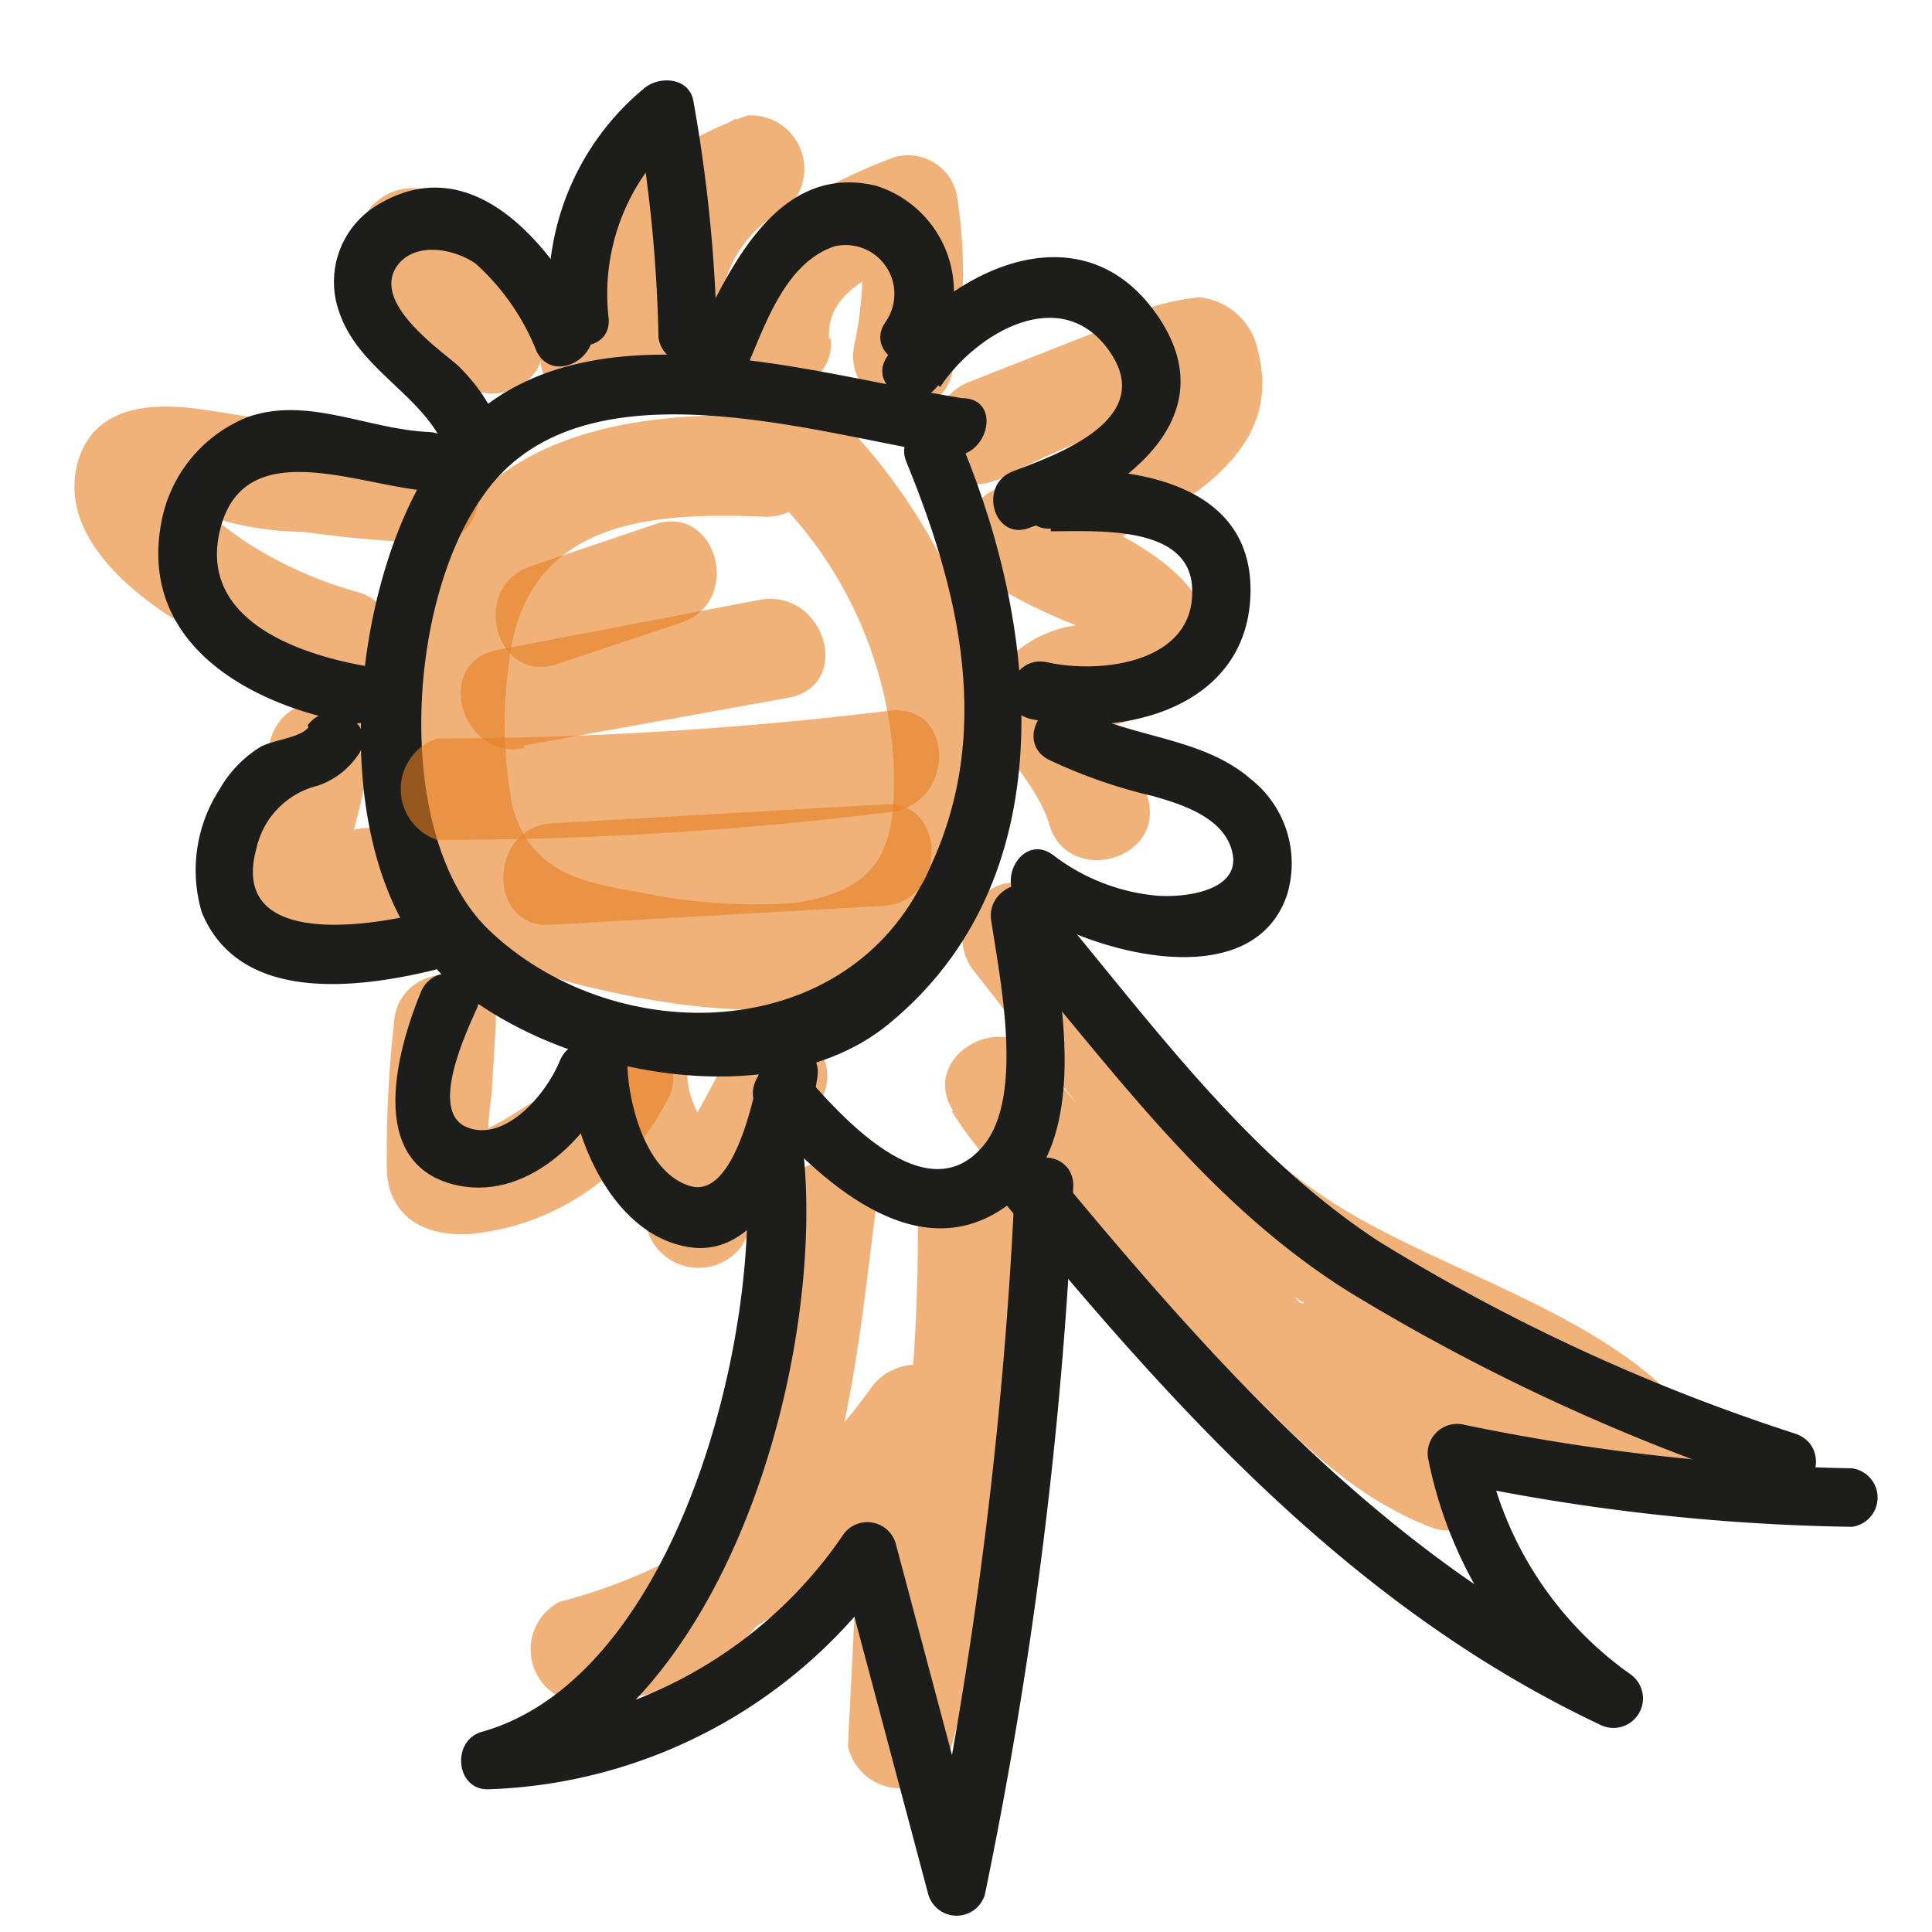
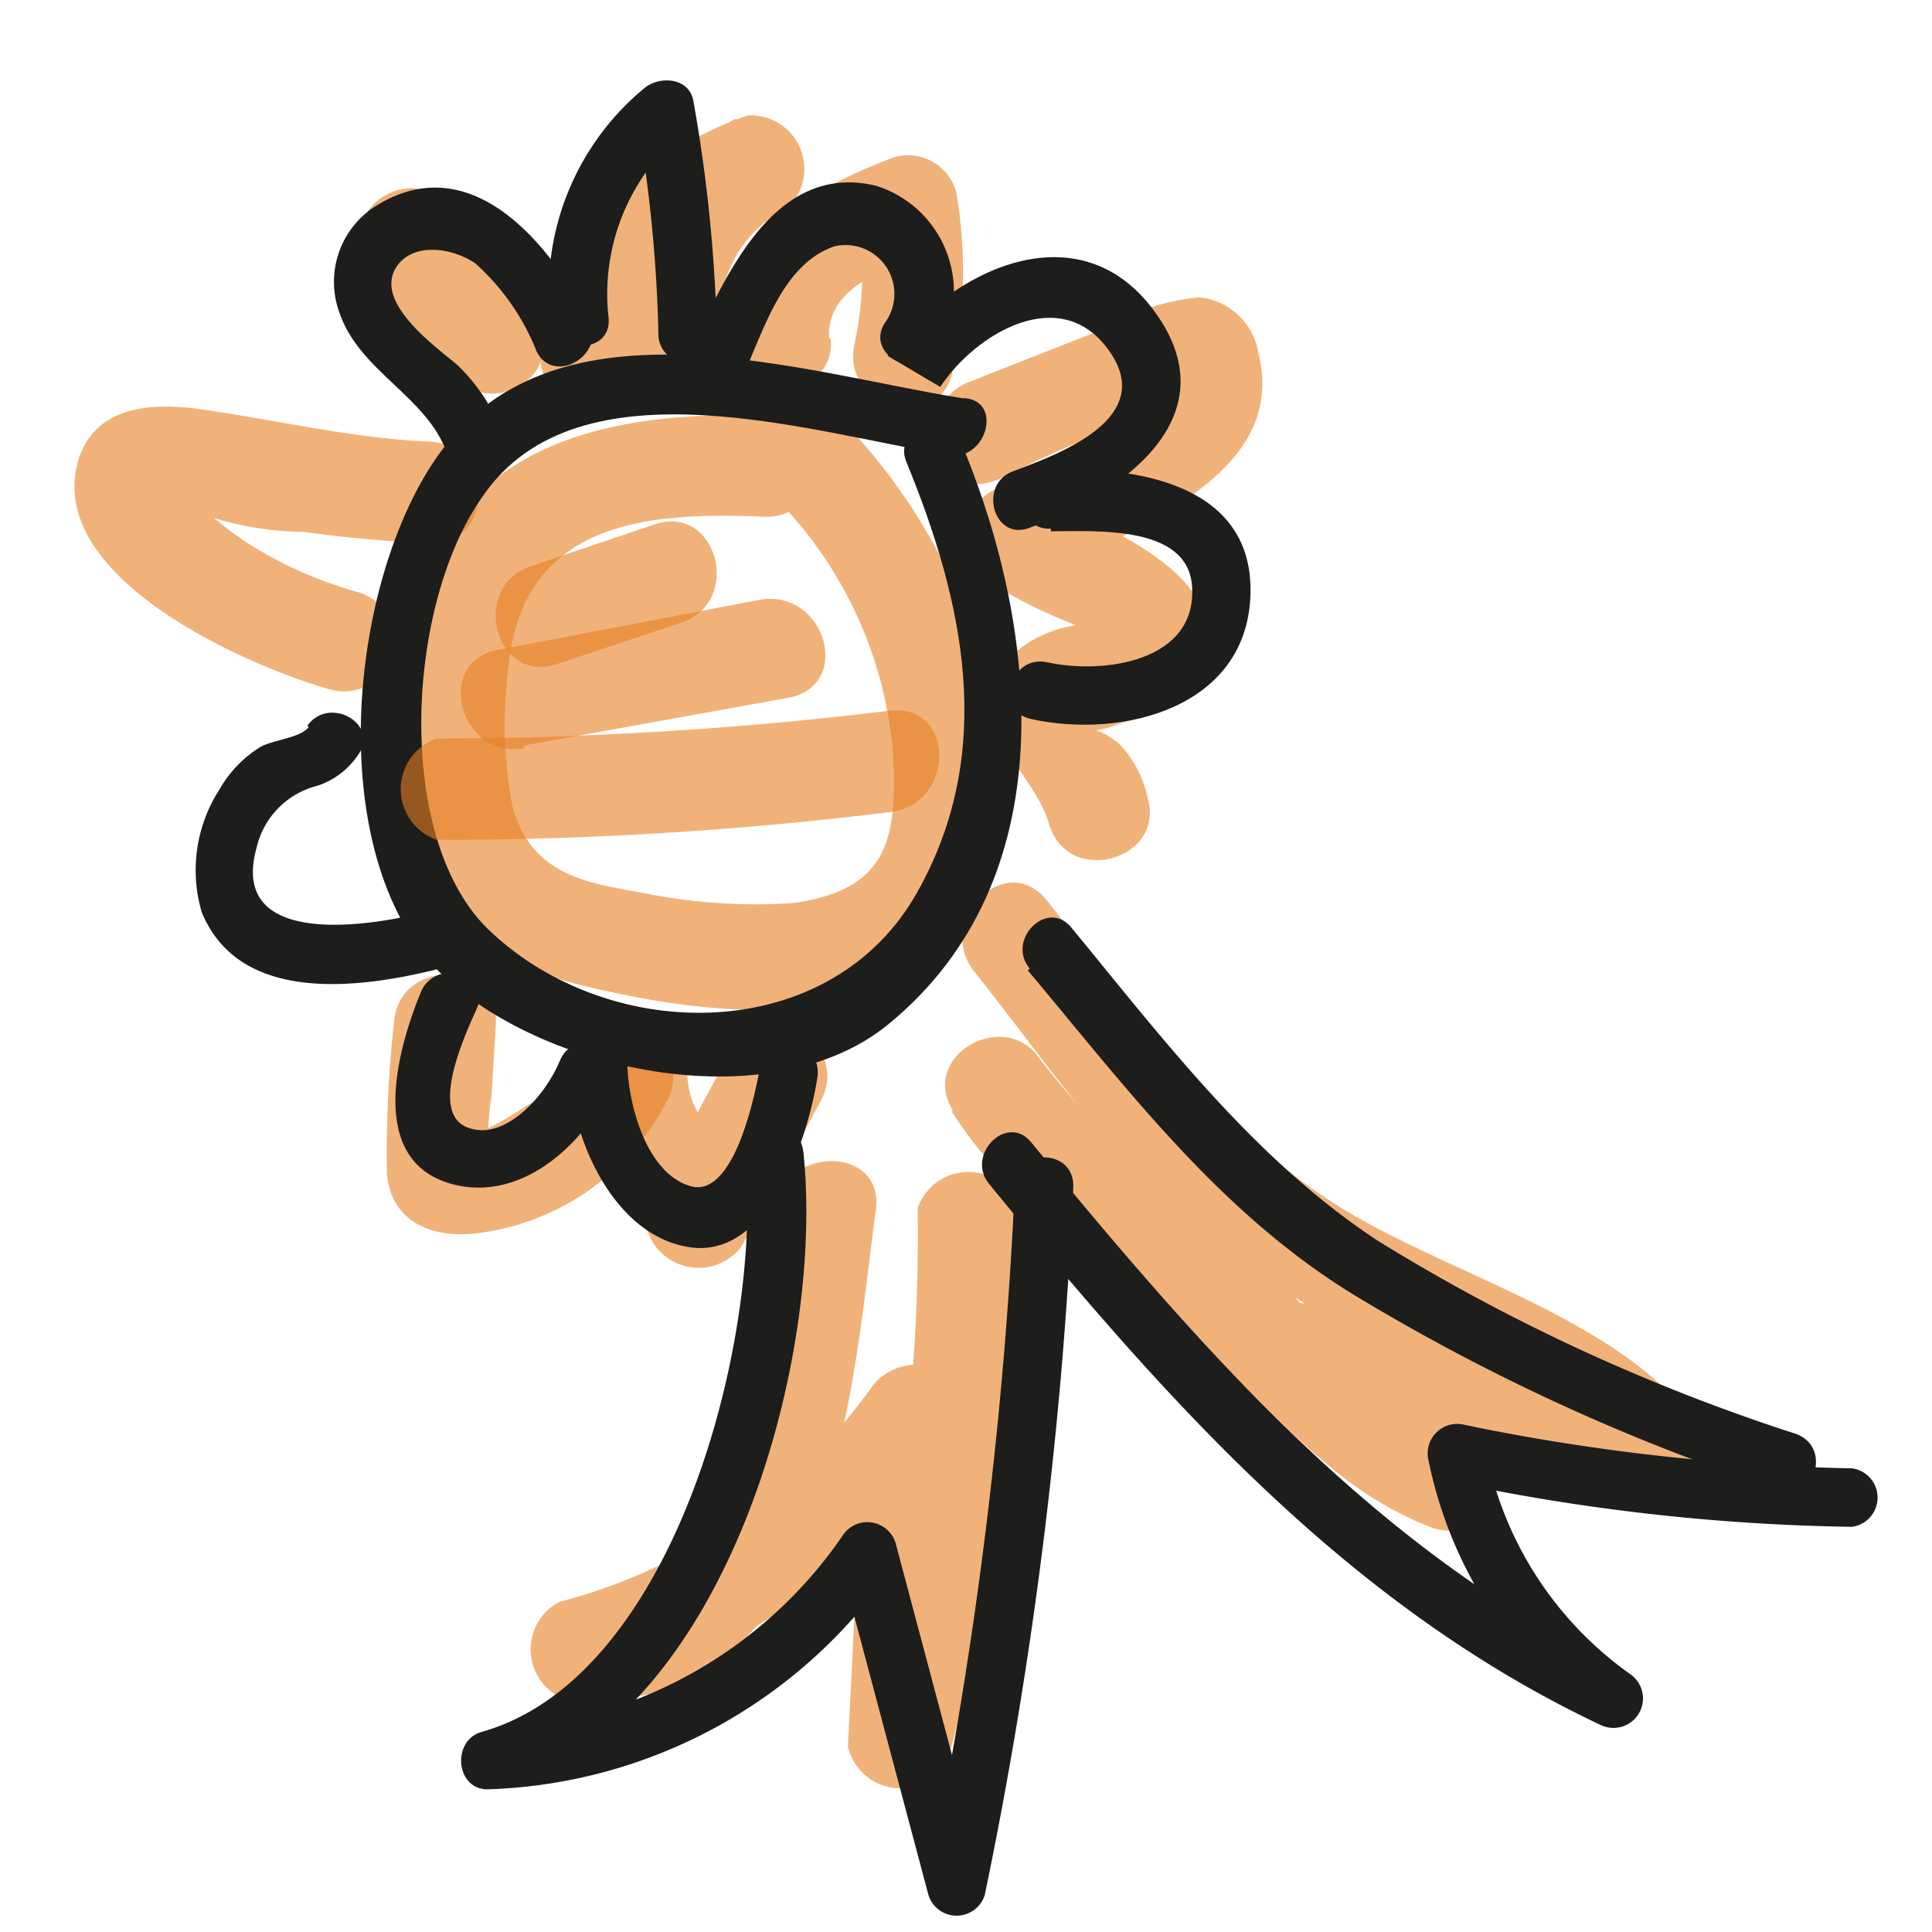
<svg xmlns="http://www.w3.org/2000/svg" id="ICONEN" viewBox="0 0 36 36">
  <defs>
    <style>.cls-1{opacity:0.6;}.cls-2{fill:#e77e21;}.cls-3{fill:#1d1d1b;}</style>
  </defs>
  <title>Category - QUALITY - Icoon</title>
  <g class="cls-1">
    <path class="cls-2" d="M18.6,8.94a21.07,21.07,0,0,1,4-1.57l-.92-.24c.2.18-3,1.89-3.28,2.07a1,1,0,0,0,0,1.63,10.13,10.13,0,0,0,1.75.86c.34.08.91-.19.15-.06a2.25,2.25,0,0,0-1.41.55c-1.19,1.29.31,2,.66,3.18s2.19.66,1.83-.51a2,2,0,0,0-.54-1c-.63-.52-.83-.05-.05-.34.61-.22,1.17-.19,1.52-.85,1-1.88-1.8-2.86-2.95-3.42v1.63c1.42-1,4.72-1.87,4.08-4.33a1.24,1.24,0,0,0-1.09-1,4.16,4.16,0,0,0-1.76.58l-2.54,1c-1.12.45-.63,2.28.5,1.83Z" />
  </g>
  <g class="cls-1">
    <path class="cls-2" d="M13.44,6.17a2.22,2.22,0,0,1,1.23-2.29,1,1,0,0,0-.73-1.73,5.81,5.81,0,0,0-3.85,4.29c-.24,1.19,1.58,1.69,1.83.5a3.89,3.89,0,0,1,2.52-3l-.73-1.73a4.14,4.14,0,0,0-2.1,4.42c.2,1.2,2,.69,1.83-.5Z" />
  </g>
  <g class="cls-1">
    <path class="cls-2" d="M15.45,6.31c-.07-.92,1-1.29,1.68-1.56L16,4.09a6.52,6.52,0,0,1-.08,2.33c-.25,1.19,1.57,1.7,1.83.5a8.88,8.88,0,0,0,.07-3.33.93.93,0,0,0-1.16-.66c-1.49.56-3.22,1.51-3.08,3.38.09,1.2,2,1.21,1.9,0Z" />
  </g>
  <g class="cls-1">
    <path class="cls-2" d="M9.71,5.54A4.25,4.25,0,0,1,8.35,3.77a1,1,0,0,0-1.64,1,6.3,6.3,0,0,0,2,2.45,1,1,0,0,0,1.3-.34,1,1,0,0,0-.34-1.3Z" />
  </g>
  <g class="cls-1">
    <path class="cls-2" d="M8,8.23c-1.51-.07-2.9-.42-4.38-.62-.9-.11-1.89,0-2.17,1-.59,2.16,3.15,3.8,4.71,4.24a.94.94,0,0,0,.5-1.82,7.47,7.47,0,0,1-2.06-.92,6.84,6.84,0,0,1-.8-.62l-.39-.38c-.24.26-.22.38.08.36a5.74,5.74,0,0,0,2.16.44A23.23,23.23,0,0,0,8,10.12c1.22.06,1.22-1.84,0-1.89Z" />
  </g>
  <g class="cls-1">
-     <path class="cls-2" d="M5,14c0,.9-.9,1.8-.66,2.71.32,1.24,2,.74,2.82.56,1.19-.25.69-2.07-.5-1.82L6,15.54c-.07,0-.52,0-.39.07l.42.25L6,15.79l.24.42v.42A20.24,20.24,0,0,0,6.93,14C7,12.74,5.11,12.74,5,14Z" />
-   </g>
+     </g>
  <g class="cls-1">
    <path class="cls-2" d="M7.34,19.07a21.87,21.87,0,0,0-.13,2.8c.08.92.87,1.21,1.68,1.11a4.62,4.62,0,0,0,3.6-2.59c.4-1.15-1.43-1.65-1.82-.5-.12.34-.62.57-.9.74-.12.08-.95.62-1.12.5l.44.57a7.13,7.13,0,0,1,.07-1.3l.08-1.33c.06-1.22-1.83-1.22-1.9,0Z" />
  </g>
  <g class="cls-1">
    <path class="cls-2" d="M10.94,19.77a3.24,3.24,0,0,0,.32,1.86A6.83,6.83,0,0,1,12.09,23a1,1,0,0,0,1.73.22l1.47-2.7c.58-1.07-1-2-1.64-1l-1.46,2.71,1.73.22a4.4,4.4,0,0,0-.73-1.45,1.54,1.54,0,0,1-.36-1.28c.06-1.22-1.83-1.21-1.89,0Z" />
  </g>
  <g class="cls-1">
    <path class="cls-2" d="M14.27,7.75c-3.07-.12-6.07.59-6.62,4.06-.45,2.83,0,5.75,3.11,6.53,2.45.61,6.38,1.14,7.48-1.8S17.8,10,15.72,7.87c-.85-.87-2.19.47-1.34,1.34a7.62,7.62,0,0,1,2.27,5c.05,1.46-.13,2.38-1.89,2.62a10.63,10.63,0,0,1-2.87-.21c-1.06-.18-2-.37-2.34-1.59a8.13,8.13,0,0,1-.08-2.56c.25-2.75,2.55-2.94,4.8-2.84,1.22,0,1.22-1.85,0-1.9Z" />
  </g>
  <g class="cls-1">
    <path class="cls-2" d="M14.37,22.51c-.31,2.38-.3,7.39-3.75,7.28l.25,1.86a12.36,12.36,0,0,0,7-4.85l-1.76-.48-.31,6.22a1,1,0,0,0,1.86.25,36.41,36.41,0,0,0,1.33-10.28,1,1,0,0,0-1.89,0,34.75,34.75,0,0,1-1.27,9.78l1.86.25L18,26.32c.05-1-1.26-1.17-1.76-.47a10.35,10.35,0,0,1-5.82,4,1,1,0,0,0,.25,1.86c4.87.16,5.18-5.65,5.65-9.17.16-1.21-1.74-1.2-1.9,0Z" />
  </g>
  <g class="cls-1">
    <path class="cls-2" d="M17.73,20.7c1.14,1.82,2.87,2.77,4.44,4.16s2.56,2.83,4.47,3.59c1.06.42,1.55-1.16.73-1.73A11.71,11.71,0,0,1,25,24.59L24,26.17a23.45,23.45,0,0,0,6.65,1.62c.87.09,1.16-1.06.67-1.61-1.52-1.69-4.29-2.45-6.24-3.62-2.37-1.43-3.88-3.66-5.58-5.79-.77-.95-2.1.4-1.34,1.34C19.66,20,21,22.05,23,23.44a29.54,29.54,0,0,0,3,1.8c1.27.68,3,1.19,4,2.28l.67-1.62a22.05,22.05,0,0,1-6.15-1.55c-1-.4-1.44.94-.92,1.58a13.61,13.61,0,0,0,2.81,2.43l.73-1.73C25.44,26,24.36,24.2,23,23.08a14.68,14.68,0,0,1-3.61-3.33c-.65-1-2.28-.08-1.63.95Z" />
  </g>
  <path class="cls-3" d="M17.93,7.42c-3-.48-7.53-2-9.72,1-1.74,2.37-2.25,7.65.1,9.81,1.94,1.78,6.1,2.62,8.25.85,3.28-2.69,2.81-7.29,1.38-10.76-.26-.64-1.32-.36-1.05.29,1.08,2.63,1.67,5.39.21,8-1.6,2.88-5.73,2.89-8,.71C7.34,15.61,7.56,11.26,9,9.24c1.79-2.6,6.16-1.16,8.69-.76.69.11,1-1,.29-1.06Z" />
  <path class="cls-3" d="M11.34,5.92a3.92,3.92,0,0,1,1.44-3.5l-.91-.24a26.86,26.86,0,0,1,.4,4.11.55.55,0,0,0,1.09,0,28.4,28.4,0,0,0-.44-4.41c-.08-.44-.63-.47-.91-.24a4.9,4.9,0,0,0-1.76,4.28c.06.69,1.16.7,1.09,0Z" />
  <path class="cls-3" d="M13.79,7.12c.41-.85.75-2.19,1.76-2.53A.91.91,0,0,1,16.5,6c-.4.58.54,1.12.95.55a2.07,2.07,0,0,0-1.13-3.09C14.38,3,13.49,5.24,12.84,6.57c-.3.63.64,1.18.95.55Z" />
-   <path class="cls-3" d="M17.52,7.21c.66-1,2.25-1.95,3.15-.67s-1,1.94-1.79,2.24c-.66.24-.37,1.3.29,1.06,1.6-.58,3.79-2,2.37-4s-3.86-.8-5,.79c-.41.57.54,1.12.94.55Z" />
+   <path class="cls-3" d="M17.52,7.21c.66-1,2.25-1.95,3.15-.67s-1,1.94-1.79,2.24c-.66.24-.37,1.3.29,1.06,1.6-.58,3.79-2,2.37-4s-3.86-.8-5,.79Z" />
  <path class="cls-3" d="M19.58,9.9c.84,0,2.53-.12,2.63,1,.12,1.44-1.67,1.67-2.7,1.44-.68-.15-1,.91-.29,1.06,1.7.37,4-.21,4.08-2.3s-2.15-2.42-3.72-2.34c-.7,0-.7,1.13,0,1.09Z" />
-   <path class="cls-3" d="M19.53,14.15a9.5,9.5,0,0,0,1.94.68c.57.16,1.38.42,1.5,1.09s-.86.81-1.41.77a3.73,3.73,0,0,1-1.94-.76c-.57-.42-1.11.53-.55.95,1.15.84,4.25,1.73,4.91-.2a2,2,0,0,0-.67-2.16c-.91-.79-2.2-.76-3.23-1.31-.62-.34-1.17.6-.55.94Z" />
  <path class="cls-3" d="M11,6c-.73-1.43-2.21-3.28-4-2.16a1.67,1.67,0,0,0-.67,2c.38,1.09,1.63,1.55,2,2.61.21.67,1.27.39,1.06-.29a3.4,3.4,0,0,0-.88-1.37C8.05,6.41,7,5.64,7.37,5c.31-.51,1.07-.38,1.49-.09A4.35,4.35,0,0,1,10,6.55c.32.63,1.26.08,1-.55Z" />
  <path class="cls-3" d="M5.75,13.55c-.15.2-.68.24-.9.37a2.21,2.21,0,0,0-.76.79A2.77,2.77,0,0,0,3.76,17c.7,1.7,2.89,1.42,4.31,1.08.68-.16.39-1.22-.29-1.05-1,.24-3.51.61-3-1.23a1.55,1.55,0,0,1,1.14-1.16,1.47,1.47,0,0,0,.75-.57c.42-.57-.53-1.12-.94-.55Z" />
  <path class="cls-3" d="M7.84,18.49c-.45,1.1-1,3.13.57,3.57,1.38.38,2.6-.87,3.07-2,.27-.65-.79-.93-1.05-.29S9.39,21.3,8.69,21s0-1.77.2-2.22c.27-.65-.79-.93-1.05-.29Z" />
  <path class="cls-3" d="M10.6,19.82c0,1.28.79,3.2,2.25,3.42s2.2-2,2.38-3.16c.11-.69-.94-1-1.05-.29-.09.51-.48,2.56-1.32,2.31s-1.16-1.58-1.17-2.28a.55.55,0,0,0-1.09,0Z" />
-   <path class="cls-3" d="M14.17,20.73c1.05,1.21,2.87,2.95,4.56,1.76s1-4,.79-5.62c-.1-.69-1.16-.4-1.05.29.16,1.06.62,3.26-.14,4.18-1.06,1.29-2.68-.56-3.39-1.38-.46-.53-1.23.25-.77.77Z" />
  <path class="cls-3" d="M13.88,21.49c.35,3.31-1.25,9.75-4.9,10.78-.58.16-.49,1.11.14,1.07a9.51,9.51,0,0,0,7.52-4.14l-1-.13,1.66,6.24a.55.55,0,0,0,1.05,0A82.84,82.84,0,0,0,20,22.1c0-.71-1.06-.71-1.09,0A82.67,82.67,0,0,1,17.3,35h1.05l-1.66-6.24a.55.55,0,0,0-1-.13,8.32,8.32,0,0,1-6.57,3.6l.15,1.07c4.24-1.19,6.11-7.95,5.7-11.83-.07-.69-1.16-.7-1.09,0Z" />
  <path class="cls-3" d="M19.15,18.08c1.83,2.18,3.53,4.46,6,6a38,38,0,0,0,8,3.68c.67.24,1-.82.29-1.05a35.62,35.62,0,0,1-7.75-3.58c-2.32-1.52-4-3.75-5.73-5.85-.45-.54-1.22.24-.77.77Z" />
  <path class="cls-3" d="M18.43,22.06c3.28,4,6.65,7.84,11.39,10.08a.55.55,0,0,0,.55-.95,6.66,6.66,0,0,1-2.7-4.26L27,27.6a38.66,38.66,0,0,0,7.51.85.55.55,0,0,0,0-1.09,39,39,0,0,1-7.22-.81.55.55,0,0,0-.67.67,8,8,0,0,0,3.2,4.92l.55-.95c-4.66-2.19-7.94-6-11.16-9.91-.45-.54-1.22.24-.78.78Z" />
-   <path class="cls-3" d="M8,8.05C6.84,8,5.74,7.38,4.62,7.77A2.62,2.62,0,0,0,3,9.77C2.6,12,4.65,13.13,6.52,13.47c.68.12,1-.93.29-1.06-1.31-.23-3.17-.9-2.69-2.61S6.7,9.06,8,9.15c.7,0,.7-1.05,0-1.1Z" />
  <g class="cls-1">
    <path class="cls-2" d="M10.39,12.37l2.31-.77c1.15-.39.66-2.22-.5-1.83l-2.31.78c-1.15.39-.66,2.22.5,1.82Z" />
  </g>
  <g class="cls-1">
    <path class="cls-2" d="M9.77,13.89,14.7,13c1.19-.23.69-2-.51-1.83l-4.92.94c-1.2.23-.69,2.06.5,1.83Z" />
  </g>
  <g class="cls-1">
    <path class="cls-2" d="M8.14,15.65a68.38,68.38,0,0,0,8.46-.52c1.19-.15,1.21-2,0-1.89a70.38,70.38,0,0,1-8.46.52,1,1,0,0,0,0,1.89Z" />
  </g>
  <g class="cls-1">
-     <path class="cls-2" d="M10.29,17.23l6.16-.35c1.21-.06,1.22-2,0-1.89l-6.16.35c-1.21.07-1.22,2,0,1.89Z" />
-   </g>
+     </g>
</svg>